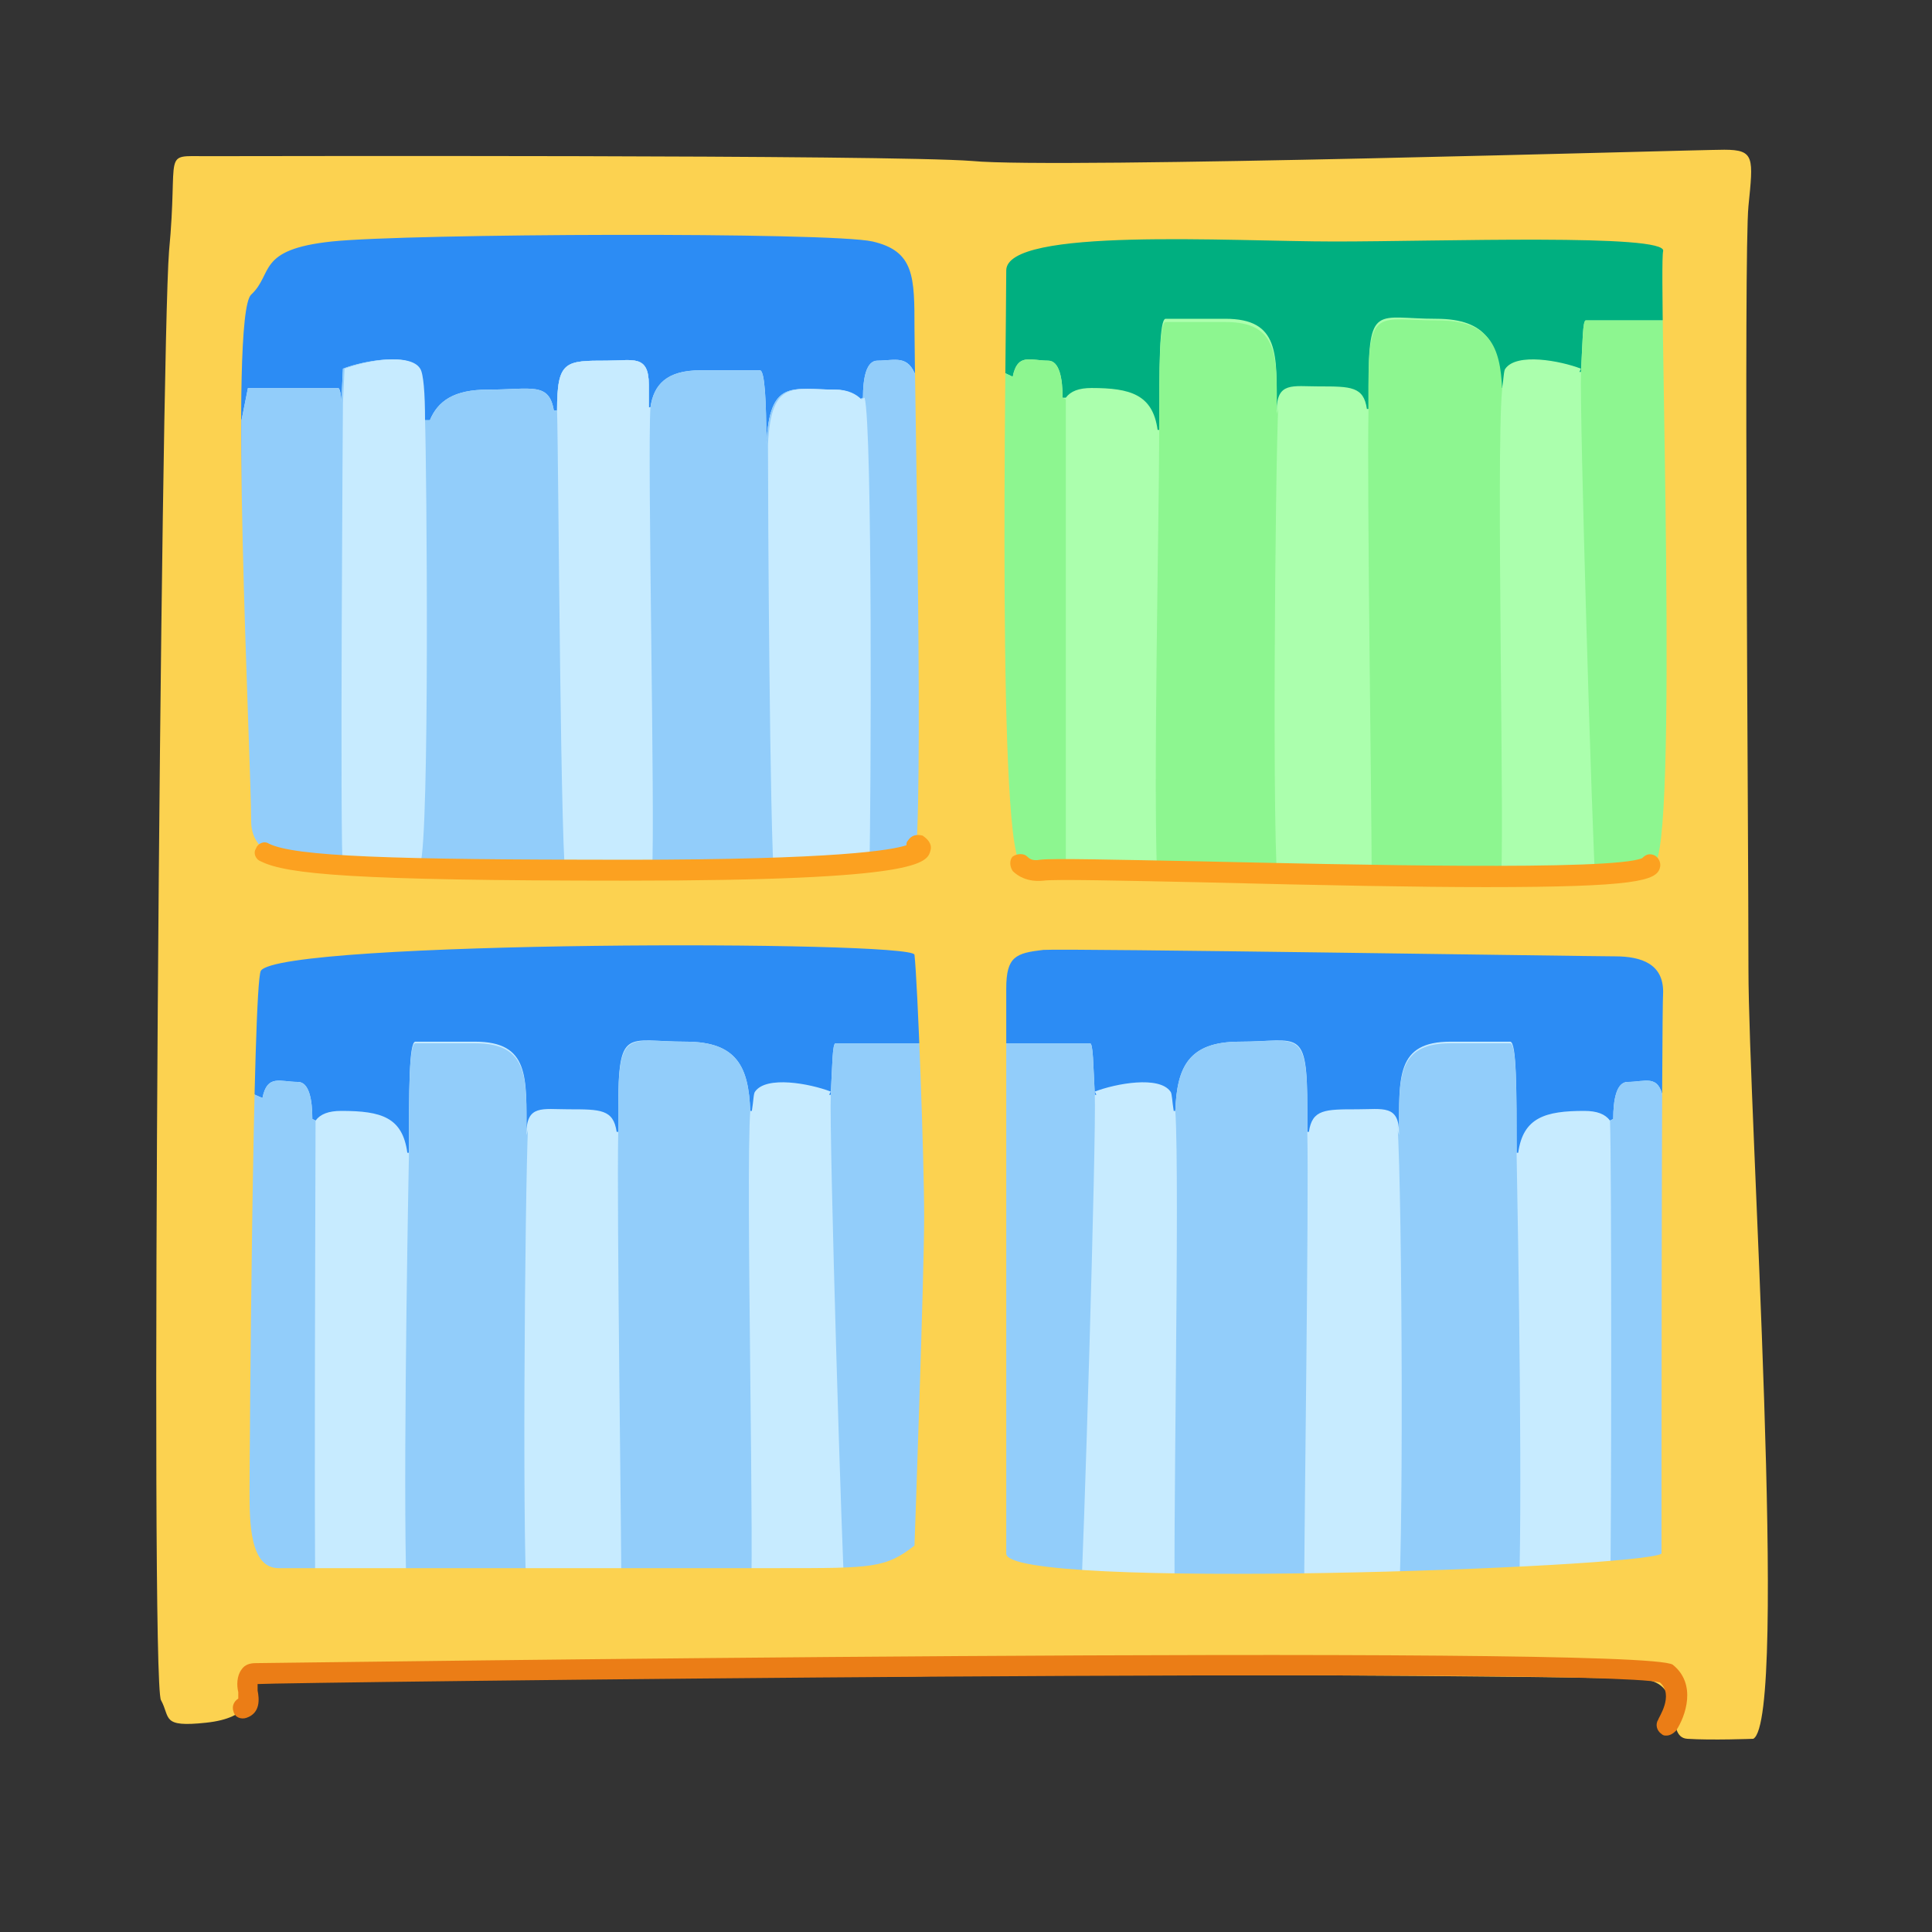
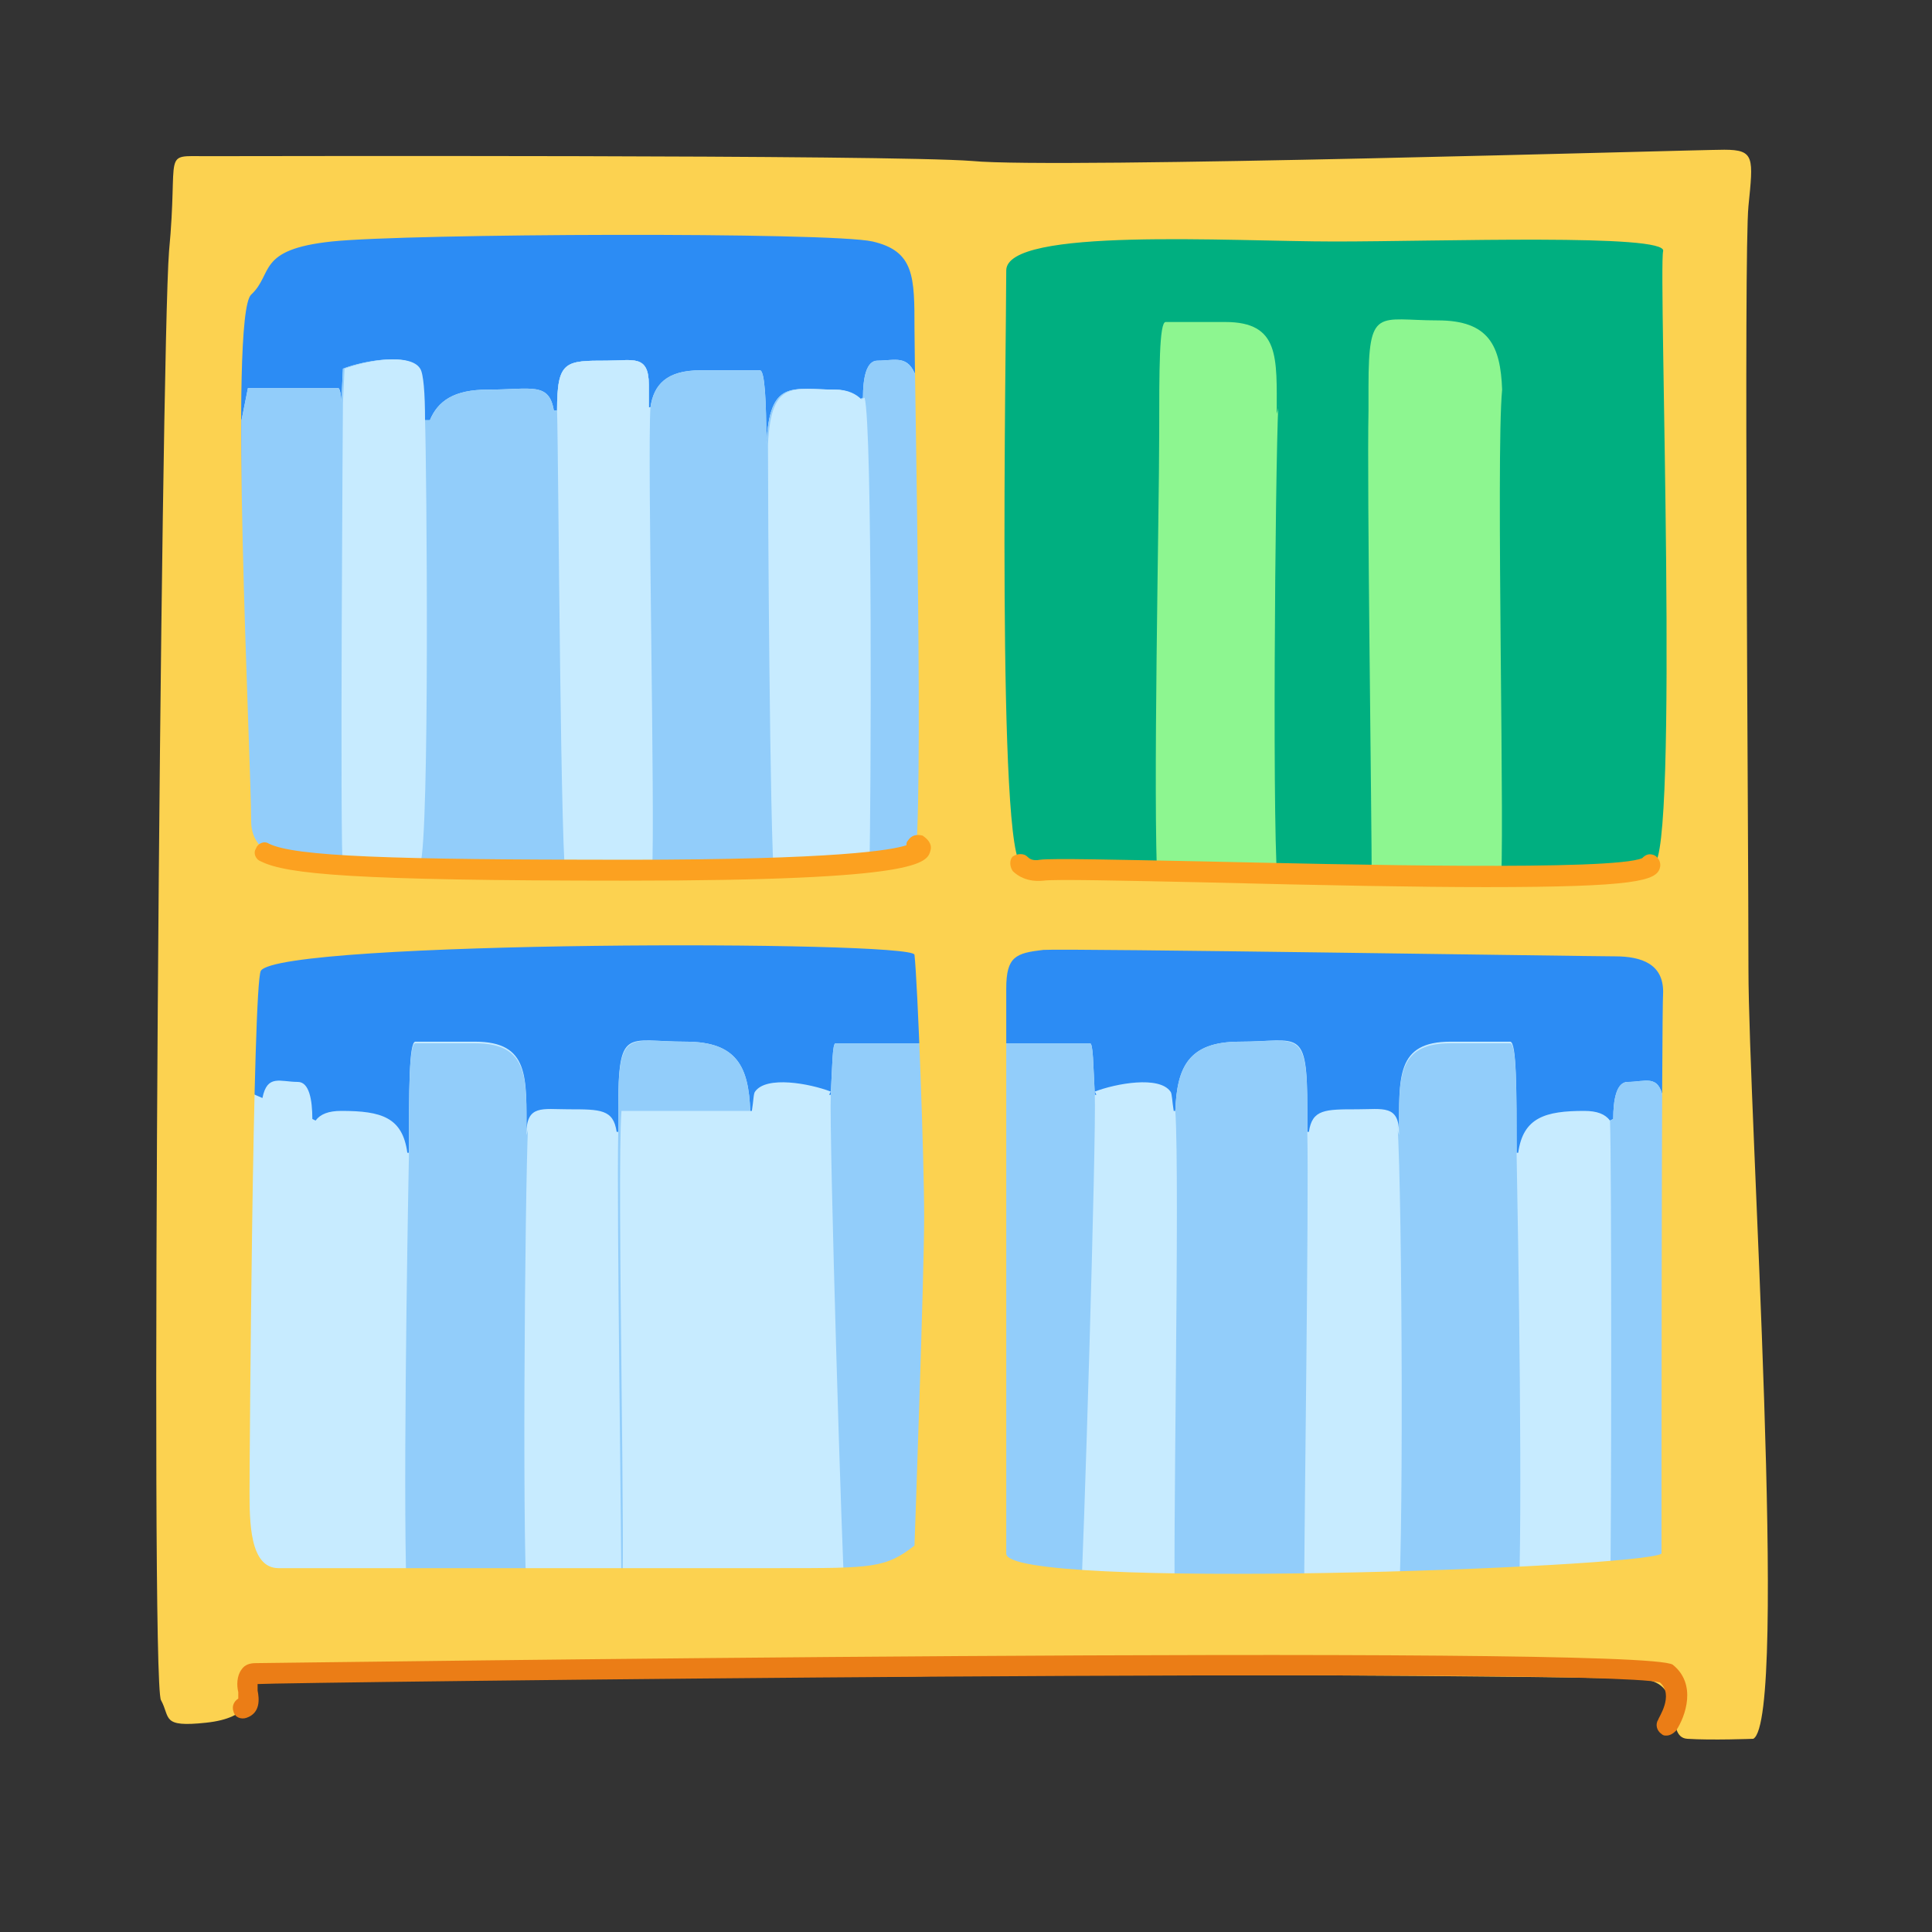
<svg xmlns="http://www.w3.org/2000/svg" viewBox="0 0 120 120">
  <rect x="0" y="0" width="120" height="120" fill="#333333" stroke="none" />
  <style>.st8{fill:#c7ebff}.st32{fill:#92cdfa}.st77{fill:#8df690}.st79{fill:#fca120}</style>
  <g id="ICONOS_EXPANDIDOS">
    <g id="XMLID_6289_">
      <path fill="#2c8cf4" d="M12.7 12h92.8v89.4H12.7z" id="XMLID_6339_" />
      <path fill="#00af80" d="M60.2 12h45.3v43.7H60.2z" id="XMLID_6338_" />
      <g id="XMLID_6329_">
-         <path d="M104.1 19.9h-5.6c-.2 0-.2 1.3-.3 3.2h-.1l.1-.2c-1.3-.5-4-1-4.7 0-.1.1-.1.6-.2 1.2h-.1c-.1-2.7-.8-4.3-4-4.3-3.7 0-4.2-1-4.2 4.2v1.4h-.1c-.2-1.4-1-1.4-3-1.4-1.6 0-2.6-.3-2.6 1.5 0-3.5.2-5.7-3.2-5.7h-3.7c-.4 0-.4 3-.4 6.9h-.1c-.3-2.2-1.7-2.6-4.1-2.6-.8 0-1.3.2-1.6.6H66c0-1.2-.2-2.3-.9-2.3-1.1 0-1.9-.5-2.2 1l-2.3-1.1V55h40.6l3.6-1.2v-34h-.7z" fill="#abffad" id="XMLID_6337_" />
        <g id="XMLID_6330_">
          <path class="st77" d="M85 25.6v-.4.4z" id="XMLID_6336_" />
-           <path class="st77" d="M104.1 19.9h-5.6c-.2 0-.2 1.3-.3 3.2-.1 2.5.7 29.2.9 31.9h2l3.6-1.2v-34h-.6z" id="XMLID_6334_" />
          <path class="st77" d="M93.3 24.2c-.1-2.7-.8-4.3-4-4.3-3.7 0-4.3-.9-4.3 4.1v1.5c-.1 4.7.2 24.8.2 29.5h8c.3-1.6-.3-26.7.1-30.8z" id="XMLID_6333_" />
-           <path class="st77" d="M66.2 24.8l-.2-.1c0-1.2-.2-2.3-.9-2.3-1.1 0-1.9-.5-2.2 1l-2.3-1.1V55h5.6V24.8z" id="XMLID_6332_" />
          <path class="st77" d="M79.4 25.1c0 .2 0 .3-.1.6 0-3.5.2-5.7-3.2-5.7h-3.7c-.4 0-.4 3-.4 6.9 0 5.1-.4 22.8-.1 28.2h7.5c-.4-1.4-.2-25.9 0-30z" id="XMLID_6331_" />
        </g>
      </g>
      <g id="XMLID_6304_">
        <path class="st8" d="M54.5 22.4c-.7 0-.9 1.1-.9 2.3l-.2.1c-.3-.3-.8-.6-1.6-.6-2.6 0-4-.7-4.2 3.4 0-2.7-.1-4.6-.4-4.6h-3.7c-2.1 0-2.9.9-3.1 2.3h-.1v-1.4c0-1.9-1-1.5-2.6-1.5-2.6 0-3.1 0-3.1 3.1h-.2c-.3-1.8-1.4-1.3-4.1-1.3-2.1 0-3.1.7-3.6 1.9h-.4c0-1.7-.1-2.9-.3-3.2-.6-1-3.4-.5-4.7 0l-.1 2.1c0-.5-.1-.9-.2-.9h-5.6l-.4 2v27.8l3.6 1.2h40.6V22.3l-2.3 1.1c-.5-1.4-1.3-1-2.4-1z" id="XMLID_6328_" />
        <path class="st32" d="M54.5 22.4c-.7 0-.9 1.1-.9 2.3l-.2.1c-.3-.3-.8-.6-1.6-.6-2.6 0-4-.7-4.2 3.4 0-2.7-.1-4.6-.4-4.6h-3.7c-2.1 0-2.9.9-3.1 2.3h-.1v-1.4c0-1.9-1-1.5-2.6-1.5-2.6 0-3.1 0-3.1 3.1h-.2c-.3-1.8-1.4-1.3-4.1-1.3-2.1 0-3.1.7-3.6 1.9h-.4c0-1.7-.1-2.9-.3-3.2-.6-1-3.4-.5-4.7 0l-.1 2.1c0-.5-.1-.9-.2-.9h-5.6l-.4 2v27.8l3.6 1.2h40.6V22.3l-2.3 1.1c-.5-1.4-1.3-1-2.4-1z" id="XMLID_6327_" />
        <g id="XMLID_6323_">
          <path class="st8" d="M53.7 55.1c.2-.3.3-.7.3-1.2.1-3.8.2-27.5-.3-29.2l-.2.1c-.3-.3-.8-.6-1.6-.6-2.6 0-4-.7-4.2 3.4 0 3.6.1 23.9.4 27.4h5.6z" id="XMLID_6326_" />
          <path class="st8" d="M40.5 54.1c.2-3.1-.3-25.8-.1-28.8h-.1v-1.4c0-1.9-1-1.5-2.6-1.5-2.6 0-3.1 0-3.1 3.1.1 3.3.2 28.9.6 29.6h4.9c.3-.3.4-.6.4-1z" id="XMLID_6325_" />
          <path class="st8" d="M26.1 53.7c.6-1.8.4-24.8.3-27.6 0-1.7-.1-2.9-.3-3.2-.6-1-3.4-.5-4.7 0l-.1 2.1s-.2 27.7 0 29c.1.6 1 1 2 1h.4c1 0 2.1-.4 2.4-1.3z" id="XMLID_6324_" />
        </g>
        <g id="XMLID_6314_">
          <path class="st8" d="M57.5 64.8h-5.6c-.2 0-.2 1.3-.3 3.2h-.1l.1-.2c-1.3-.5-4-1-4.7 0-.1.1-.1.6-.2 1.2h-.1c-.1-2.7-.8-4.3-4-4.3-3.7 0-4.2-1-4.2 4.2v1.4h-.1c-.2-1.4-1-1.4-3-1.4-1.6 0-2.6-.3-2.6 1.5 0-3.5.2-5.7-3.2-5.7h-3.7c-.4 0-.4 3-.4 6.9h-.1c-.3-2.2-1.6-2.6-4.1-2.6-.8 0-1.3.2-1.6.6l-.2-.1c0-1.2-.2-2.3-.9-2.3-1.1 0-1.9-.5-2.2 1l-2.3-1v32.7h40.6l3.6-1.2v-34h-.7z" id="XMLID_6322_" />
          <g id="XMLID_6315_">
            <path class="st77" d="M38.4 70.4V70v.4z" id="XMLID_6321_" />
            <path class="st32" d="M57.5 64.8h-5.6c-.2 0-.2 1.3-.3 3.2-.1 2.5.7 29.2.9 31.9h2l3.6-1.2v-34h-.6z" id="XMLID_6319_" />
-             <path class="st32" d="M46.6 69c-.1-2.7-.8-4.3-4-4.3-3.6 0-4.2-.9-4.2 4.1v1.5c-.1 4.7.2 24.8.2 29.5h8c.3-1.6-.3-26.7 0-30.8z" id="XMLID_6318_" />
-             <path class="st32" d="M19.6 69.6l-.2-.1c0-1.2-.2-2.3-.9-2.3-1.1 0-1.9-.5-2.2 1l-2.3-1v32.7h5.6c-.1-4.2 0-28.2 0-30.3z" id="XMLID_6317_" />
+             <path class="st32" d="M46.6 69c-.1-2.7-.8-4.3-4-4.3-3.6 0-4.2-.9-4.2 4.1v1.5c-.1 4.7.2 24.8.2 29.5c.3-1.6-.3-26.7 0-30.8z" id="XMLID_6318_" />
            <path class="st32" d="M32.8 69.9c0 .2 0 .3-.1.6 0-3.5.2-5.7-3.2-5.7h-3.7c-.4 0-.4 3-.4 6.9-.1 5.2-.4 22.9-.1 28.3h7.5c-.4-1.4-.2-26 0-30.1z" id="XMLID_6316_" />
          </g>
        </g>
        <g id="XMLID_6305_">
          <path class="st8" d="M62.1 64.8h5.6c.2 0 .2 1.3.3 3.2h.1l-.1-.2c1.3-.5 4-1 4.7 0 .1.1.1.6.2 1.2h.1c.1-2.7.8-4.3 4-4.3 3.7 0 4.2-1 4.2 4.2v1.4h.1c.2-1.4 1-1.4 3-1.4 1.6 0 2.6-.3 2.6 1.5 0-3.5-.2-5.7 3.2-5.7h3.7c.4 0 .4 3 .4 6.9h.1c.3-2.2 1.7-2.6 4.1-2.6.8 0 1.3.2 1.6.6l.2-.1c0-1.2.2-2.3.9-2.3 1.1 0 1.9-.5 2.2 1l2.3-1.1v32.7H65.1l-3.6-1.2v-34h.6z" id="XMLID_6313_" />
          <g id="XMLID_6306_">
-             <path class="st77" d="M81.2 70.4V70v.4z" id="XMLID_6312_" />
            <path class="st32" d="M62.1 64.8h5.6c.2 0 .2 1.3.3 3.2.1 2.5-.7 29.2-.9 31.9h-2l-3.6-1.2v-34h.6z" id="XMLID_6310_" />
            <path class="st32" d="M73 69c.1-2.7.8-4.3 4-4.3 3.6 0 4.2-.9 4.2 4.1v1.5c.1 4.7-.2 24.8-.2 29.5h-8c-.2-1.6.3-26.7 0-30.8z" id="XMLID_6309_" />
            <path class="st32" d="M100 69.6l.2-.1c0-1.2.2-2.3.9-2.3 1.1 0 1.9-.5 2.2 1l2.3-1.1v32.7H100c.1-4.1.1-28.1 0-30.2z" id="XMLID_6308_" />
            <path class="st32" d="M86.8 69.9c0 .2 0 .3.1.6 0-3.5-.2-5.7 3.2-5.7h3.7c.4 0 .4 3 .4 6.9.1 5.2.4 22.9.1 28.3h-7.5c.4-1.4.3-26 0-30.1z" id="XMLID_6307_" />
          </g>
        </g>
      </g>
      <path d="M10 105.6c.6 1.1 0 1.7 2.8 1.4 2.8-.3 2.9-1.6 3.1-3.1 3-.4 37.1.4 42.2.2 5.1-.2 41.1 0 43.9.2 2.8.2 1.3 3.6 2.8 3.7 1.5.1 4.1 0 4.1 0 2.2-1.2-.3-38.9-.3-47.8s-.3-44.4 0-47.4.4-3.5-1.5-3.5-41.6 1.2-46.7.7c-5.1-.4-44.8-.3-47.6-.3-2.8 0-1.7-.4-2.3 5.9-.5 6.3-1.2 88.9-.5 90zm93.2-9.1c-1.3.9-40.7 2.3-40.7 0V61.4c0-2 .6-2.2 2.3-2.4 1.5-.1 33.8.4 35.5.4 1.7 0 3 .5 3 2.2-.1 1.7-.1 32.5-.1 34.9zM62.5 16.8c0-2.7 13.9-1.8 20.4-1.8 6.5 0 20.7-.5 20.4.6-.3 1.1 1 37.8-.6 38.1-5.5.8-37.7 0-39.2 0-1.6 0-1-32.2-1-36.9zm-46.9 1.5c1.4-1.3.3-2.8 5-3.3s31-.6 33.6 0c2.6.6 2.6 2.2 2.6 5.4s.6 30.7 0 33.2H26.1c-3.4 0-10.5 1.2-10.5-2.6s-1.4-31.4 0-32.7zm.6 42c1.2-1.9 40.5-1.9 40.6-1 .2 1.8.6 12.6.6 16.3 0 3.6-.6 20.4-.6 20.4-1.8 1.4-2.6 1.4-8.4 1.4H17.3c-1.8 0-1.8-2.9-1.8-4.8s.2-31.4.7-32.3z" fill="#fcd250" id="XMLID_6298_" />
      <g id="XMLID_6296_">
        <path id="XMLID_6297_" d="M103.5 107.8c-.1 0-.2 0-.3-.1-.3-.2-.4-.6-.2-.9 0-.1 1-1.5.1-2.3-3.9-1-86.1 0-87.1.1v.4c.1.5.2 1.4-.7 1.7-.3.1-.7 0-.8-.4-.1-.3 0-.6.3-.8v-.4c-.1-.4-.1-1 .2-1.4.2-.3.5-.4.9-.4.8 0 86.2-1.2 88 .1 1.5 1.2.8 3.2.2 4.1-.2.2-.4.3-.6.3z" fill="#eb7d16" />
      </g>
      <g id="XMLID_6292_">
        <path id="XMLID_6293_" class="st79" d="M38.9 54.7c-17 0-21.1-.4-22.7-1.2-.3-.1-.5-.5-.3-.8.1-.3.5-.5.8-.3 1.6.8 7.6 1 22.2 1 13.1 0 16.5-.6 17.4-.9 0-.1 0-.2.1-.3.2-.3.5-.4.9-.3.3.2.6.5.5.9-.2.8-.5 1.9-18.9 1.9z" />
      </g>
      <g id="XMLID_6290_">
        <path id="XMLID_6291_" class="st79" d="M92.3 55.1c-4.1 0-9.8-.1-17.7-.3-4.9-.1-9.1-.2-9.8-.1-1 .1-1.6-.3-1.9-.6-.2-.3-.2-.7 0-.9.3-.2.7-.2.9 0 .1.1.3.3.8.2.8-.1 4.7 0 10 .1 9 .2 25.6.6 27.4-.2.2-.2.4-.3.7-.2.3.1.5.5.4.8-.2.8-1.5 1.2-10.8 1.2z" />
      </g>
    </g>
  </g>
</svg>